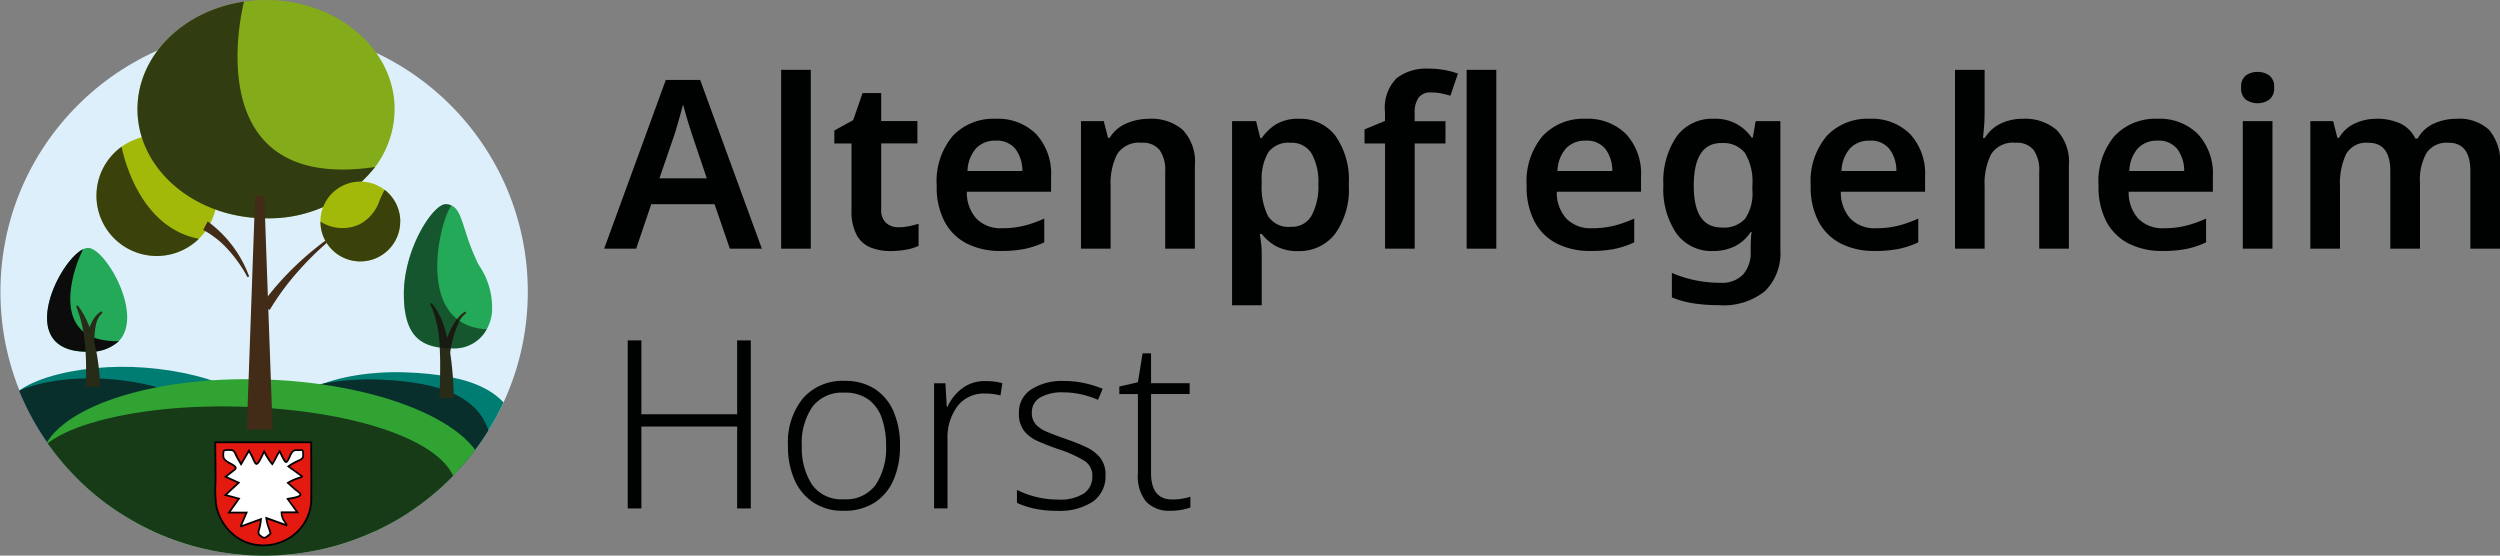
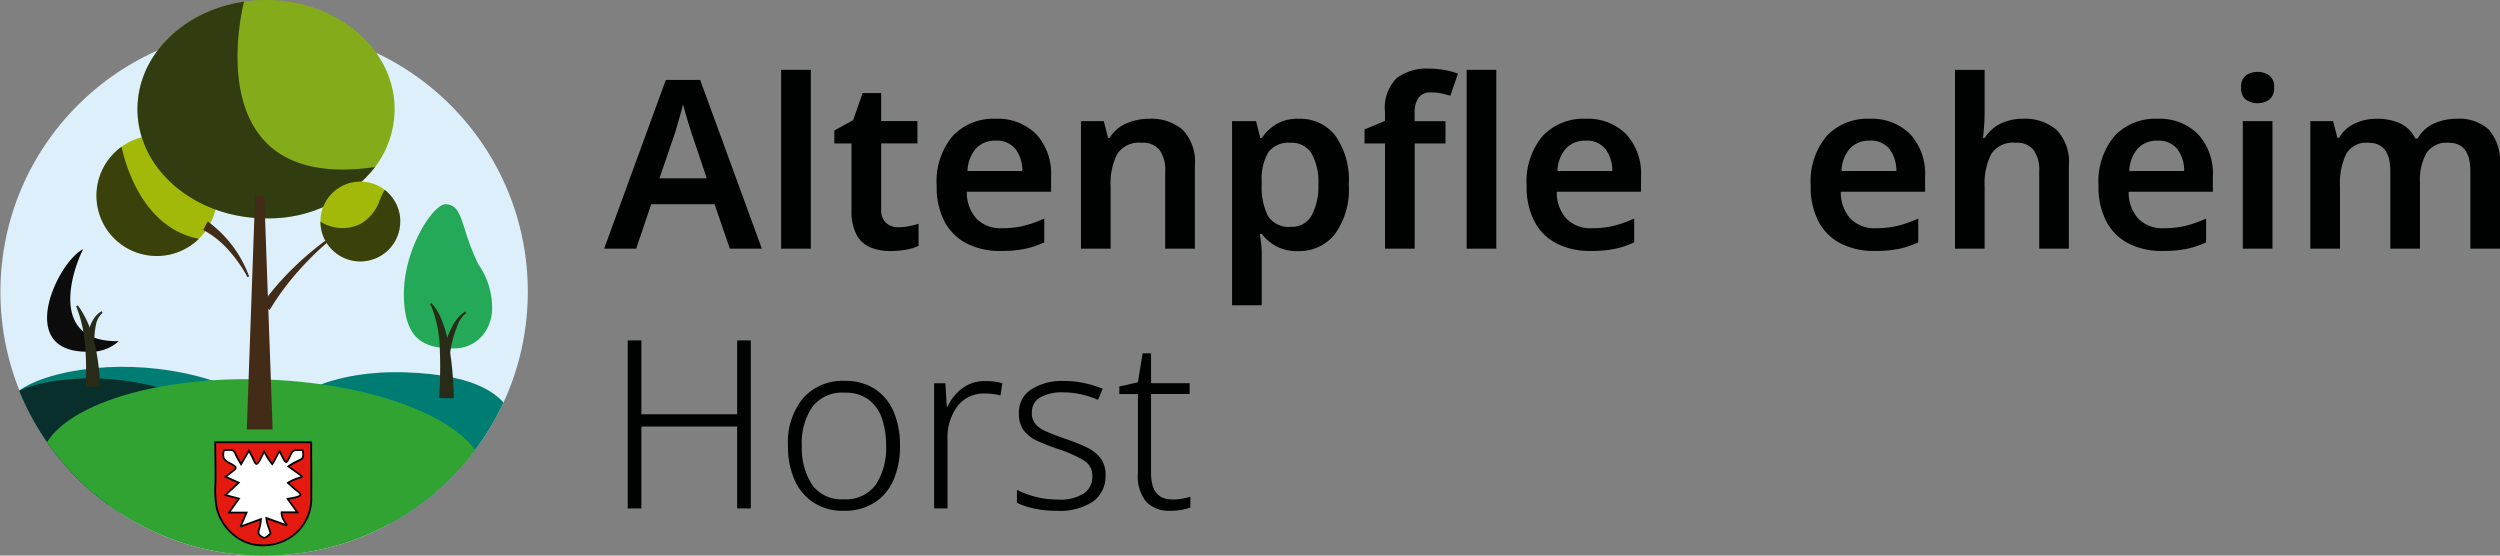
<svg xmlns="http://www.w3.org/2000/svg" width="242" height="53.784" viewBox="0 0 242 53.784">
  <rect x="0" y="0" width="242" height="53.784" fill="#808080" stroke="none" />
  <defs>
    <clipPath id="clip-path">
      <circle id="Ellipse_33" data-name="Ellipse 33" cx="25.546" cy="25.546" r="25.546" fill="none" />
    </clipPath>
  </defs>
  <g id="aph-horst-logo" transform="translate(-1.72)" style="isolation: isolate">
    <g id="Ebene_1" data-name="Ebene 1" transform="translate(1.72 0)">
      <g id="Gruppe_189" data-name="Gruppe 189">
        <g id="Gruppe_177" data-name="Gruppe 177" transform="translate(58.484 6.644)">
          <path id="Pfad_340" data-name="Pfad 340" d="M348.015,60.544l-1.481-4.306h-6.128l-1.458,4.306h-3.1l5.969-16.334h3.326l5.969,16.334Zm-2.232-6.811-1.413-4.192c-.061-.2-.152-.481-.273-.854s-.236-.751-.341-1.139-.2-.709-.273-.968c-.075.319-.172.676-.285,1.071s-.221.767-.319,1.117-.179.607-.24.774L341.2,53.734Z" transform="translate(-335.85 -43.116)" fill="#000101" />
          <path id="Pfad_341" data-name="Pfad 341" d="M436.591,55.932H433.72V38.62h2.871Z" transform="translate(-416.59 -38.504)" fill="#000101" />
          <path id="Pfad_342" data-name="Pfad 342" d="M469.313,64.469a5.268,5.268,0,0,0,1.036-.1,9.057,9.057,0,0,0,.945-.24v2.141a4.553,4.553,0,0,1-1.185.364,8.28,8.28,0,0,1-1.526.137,5.156,5.156,0,0,1-1.925-.341,2.7,2.7,0,0,1-1.355-1.208,4.9,4.9,0,0,1-.5-2.438V56.356H463.14V55.1l1.822-1,.912-2.62h1.8v2.711h3.508v2.163h-3.508v6.4a1.644,1.644,0,0,0,.467,1.286,1.681,1.681,0,0,0,1.173.422Z" transform="translate(-440.86 -49.114)" fill="#000101" />
          <path id="Pfad_343" data-name="Pfad 343" d="M525.446,65.69a5.24,5.24,0,0,1,3.93,1.481,5.65,5.65,0,0,1,1.446,4.124v1.458h-8.155a3.753,3.753,0,0,0,.935,2.608,3.257,3.257,0,0,0,2.461.922,8.839,8.839,0,0,0,2.141-.24,11.408,11.408,0,0,0,1.959-.695v2.3a8.382,8.382,0,0,1-1.89.637,11.631,11.631,0,0,1-2.347.2,7.082,7.082,0,0,1-3.212-.695,5.043,5.043,0,0,1-2.176-2.1,7.129,7.129,0,0,1-.786-3.52,6.8,6.8,0,0,1,1.561-4.829A5.405,5.405,0,0,1,525.446,65.69Zm0,2.118a2.5,2.5,0,0,0-1.88.74,3.447,3.447,0,0,0-.831,2.2h5.309a3.513,3.513,0,0,0-.649-2.107A2.281,2.281,0,0,0,525.446,67.808Z" transform="translate(-487.562 -60.836)" fill="#000101" />
          <path id="Pfad_344" data-name="Pfad 344" d="M606.136,65.69a4.639,4.639,0,0,1,3.247,1.071,4.487,4.487,0,0,1,1.173,3.462v8.041h-2.871V70.792a3.339,3.339,0,0,0-.546-2.085,2.066,2.066,0,0,0-1.731-.695,2.507,2.507,0,0,0-2.37,1.094,6.261,6.261,0,0,0-.637,3.121v6.037H599.53V65.918h2.209l.41,1.617h.159a3.491,3.491,0,0,1,1.63-1.4A5.527,5.527,0,0,1,606.136,65.69Z" transform="translate(-553.377 -60.836)" fill="#000101" />
          <path id="Pfad_345" data-name="Pfad 345" d="M689.59,65.69a4.293,4.293,0,0,1,3.485,1.605,7.381,7.381,0,0,1,1.322,4.773,7.346,7.346,0,0,1-1.355,4.8,4.367,4.367,0,0,1-3.52,1.63,4.3,4.3,0,0,1-2.209-.5,4.619,4.619,0,0,1-1.344-1.162h-.182q.068.433.126.935a8.355,8.355,0,0,1,.058.957v5.011H683.1V65.919h2.324l.41,1.64h.136a4.741,4.741,0,0,1,1.367-1.322,4.1,4.1,0,0,1,2.254-.546Zm-.821,2.323a2.427,2.427,0,0,0-2.153.912,5.012,5.012,0,0,0-.649,2.757v.364a6.219,6.219,0,0,0,.6,3.04,2.353,2.353,0,0,0,2.244,1.059,2.154,2.154,0,0,0,1.994-1.1,5.968,5.968,0,0,0,.649-3.019,5.641,5.641,0,0,0-.649-2.962,2.226,2.226,0,0,0-2.039-1.048Z" transform="translate(-622.32 -60.836)" fill="#000101" />
          <path id="Pfad_346" data-name="Pfad 346" d="M764.2,45.206h-2.984V55.39h-2.871V45.206H756.36V43.839l1.981-.821v-.844a4.067,4.067,0,0,1,1.127-3.292,4.726,4.726,0,0,1,3.086-.922,8.251,8.251,0,0,1,1.63.149,7.772,7.772,0,0,1,1.218.331l-.73,2.141c-.259-.075-.543-.149-.854-.217a4.732,4.732,0,0,0-1.013-.1,1.41,1.41,0,0,0-1.218.513,2.456,2.456,0,0,0-.376,1.469v.8h2.984V45.2Z" transform="translate(-682.757 -37.96)" fill="#000101" />
          <path id="Pfad_347" data-name="Pfad 347" d="M815.71,55.932h-2.87V38.62h2.87Z" transform="translate(-729.351 -38.504)" fill="#000101" />
          <path id="Pfad_348" data-name="Pfad 348" d="M851.716,65.69a5.24,5.24,0,0,1,3.929,1.481,5.65,5.65,0,0,1,1.446,4.124v1.458h-8.155a3.753,3.753,0,0,0,.935,2.608,3.257,3.257,0,0,0,2.461.922,8.839,8.839,0,0,0,2.141-.24,11.4,11.4,0,0,0,1.959-.695v2.3a8.381,8.381,0,0,1-1.89.637,11.631,11.631,0,0,1-2.347.2,7.082,7.082,0,0,1-3.212-.695,5.043,5.043,0,0,1-2.176-2.1,7.13,7.13,0,0,1-.786-3.52,6.8,6.8,0,0,1,1.561-4.829A5.4,5.4,0,0,1,851.716,65.69Zm0,2.118a2.5,2.5,0,0,0-1.88.74,3.448,3.448,0,0,0-.831,2.2h5.309a3.514,3.514,0,0,0-.649-2.107A2.281,2.281,0,0,0,851.716,67.808Z" transform="translate(-756.724 -60.836)" fill="#000101" />
-           <path id="Pfad_349" data-name="Pfad 349" d="M926.5,65.69a4.2,4.2,0,0,1,3.667,1.822h.114l.273-1.595h2.393V78.355a5.192,5.192,0,0,1-1.481,4.01A6.383,6.383,0,0,1,927,83.732a16.179,16.179,0,0,1-2.438-.172,9.274,9.274,0,0,1-2.118-.581V80.61a11.665,11.665,0,0,0,2.244.707,12.2,12.2,0,0,0,2.494.25,2.824,2.824,0,0,0,2.141-.786,3.188,3.188,0,0,0,.751-2.289v-.319c0-.228.007-.494.023-.8a6.124,6.124,0,0,1,.068-.728h-.091a3.911,3.911,0,0,1-1.561,1.4,4.745,4.745,0,0,1-2.085.445,4.178,4.178,0,0,1-3.53-1.686,7.625,7.625,0,0,1-1.276-4.693,7.683,7.683,0,0,1,1.286-4.715,4.234,4.234,0,0,1,3.588-1.708Zm.751,2.347q-2.688,0-2.688,4.124c0,2.75.912,4.056,2.734,4.056a2.775,2.775,0,0,0,2.221-.831,4.321,4.321,0,0,0,.718-2.813V72.14A5.332,5.332,0,0,0,929.516,69a2.65,2.65,0,0,0-2.267-.957Z" transform="translate(-819.091 -60.836)" fill="#000101" />
          <path id="Pfad_350" data-name="Pfad 350" d="M1008.805,65.69a5.24,5.24,0,0,1,3.93,1.481,5.65,5.65,0,0,1,1.446,4.124v1.458h-8.155a3.753,3.753,0,0,0,.935,2.608,3.257,3.257,0,0,0,2.461.922,8.839,8.839,0,0,0,2.141-.24,11.406,11.406,0,0,0,1.959-.695v2.3a8.381,8.381,0,0,1-1.89.637,11.63,11.63,0,0,1-2.347.2,7.082,7.082,0,0,1-3.212-.695,5.042,5.042,0,0,1-2.176-2.1,7.129,7.129,0,0,1-.786-3.52,6.8,6.8,0,0,1,1.561-4.829A5.4,5.4,0,0,1,1008.805,65.69Zm0,2.118a2.5,2.5,0,0,0-1.88.74,3.448,3.448,0,0,0-.831,2.2h5.309a3.514,3.514,0,0,0-.649-2.107A2.282,2.282,0,0,0,1008.805,67.808Z" transform="translate(-886.318 -60.836)" fill="#000101" />
          <path id="Pfad_351" data-name="Pfad 351" d="M1085.752,38.62v4.124q0,.73-.058,1.423c-.039.464-.072.809-.1,1.036h.182a3.687,3.687,0,0,1,1.549-1.39,4.875,4.875,0,0,1,2.118-.455,4.684,4.684,0,0,1,3.28,1.082,4.469,4.469,0,0,1,1.185,3.452v8.041h-2.87V48.46a3.339,3.339,0,0,0-.546-2.085,2.066,2.066,0,0,0-1.731-.695,2.507,2.507,0,0,0-2.37,1.094,6.261,6.261,0,0,0-.637,3.121v6.037h-2.87V38.62h2.87Z" transform="translate(-952.125 -38.504)" fill="#000101" />
          <path id="Pfad_352" data-name="Pfad 352" d="M1167.975,65.69a5.24,5.24,0,0,1,3.929,1.481,5.649,5.649,0,0,1,1.446,4.124v1.458H1165.2a3.753,3.753,0,0,0,.935,2.608,3.257,3.257,0,0,0,2.461.922,8.84,8.84,0,0,0,2.141-.24,11.4,11.4,0,0,0,1.958-.695v2.3a8.379,8.379,0,0,1-1.89.637,11.63,11.63,0,0,1-2.347.2,7.082,7.082,0,0,1-3.212-.695,5.044,5.044,0,0,1-2.176-2.1,7.13,7.13,0,0,1-.786-3.52,6.8,6.8,0,0,1,1.561-4.829A5.405,5.405,0,0,1,1167.975,65.69Zm0,2.118a2.5,2.5,0,0,0-1.88.74,3.447,3.447,0,0,0-.831,2.2h5.309a3.514,3.514,0,0,0-.649-2.107A2.281,2.281,0,0,0,1167.975,67.808Z" transform="translate(-1017.628 -60.836)" fill="#000101" />
          <path id="Pfad_353" data-name="Pfad 353" d="M1242.755,39.79a1.914,1.914,0,0,1,1.117.331,1.326,1.326,0,0,1,.478,1.173,1.358,1.358,0,0,1-.478,1.185,2.015,2.015,0,0,1-2.244,0,1.373,1.373,0,0,1-.467-1.185,1.34,1.34,0,0,1,.467-1.173A1.9,1.9,0,0,1,1242.755,39.79Zm1.435,4.761V56.9h-2.871V44.551Z" transform="translate(-1082.701 -39.47)" fill="#000101" />
          <path id="Pfad_354" data-name="Pfad 354" d="M1293.583,65.69a4.257,4.257,0,0,1,3.156,1.071,4.78,4.78,0,0,1,1.059,3.462v8.041h-2.87V70.769q0-2.757-2.1-2.757a2.357,2.357,0,0,0-2.141.98,5.24,5.24,0,0,0-.637,2.848v6.424h-2.87V70.769q0-2.757-2.118-2.757a2.236,2.236,0,0,0-2.163,1.094,6.658,6.658,0,0,0-.592,3.121v6.037h-2.87V65.918h2.209l.41,1.617h.159a3.413,3.413,0,0,1,1.549-1.4,4.91,4.91,0,0,1,2.05-.445,5.37,5.37,0,0,1,2.335.455A3.1,3.1,0,0,1,1289.6,67.6h.228a3.378,3.378,0,0,1,1.594-1.458A5.283,5.283,0,0,1,1293.583,65.69Z" transform="translate(-1114.281 -60.836)" fill="#000101" />
        </g>
        <g id="Gruppe_178" data-name="Gruppe 178" transform="translate(60.763 32.95)">
          <path id="Pfad_355" data-name="Pfad 355" d="M360.784,204.516h-1.321v-7.927h-9.271v7.927H348.87V188.25h1.322V195.4h9.271V188.25h1.321Z" transform="translate(-348.87 -188.25)" fill="#000101" />
          <path id="Pfad_356" data-name="Pfad 356" d="M448.343,216.937a8.076,8.076,0,0,1-.627,3.3,4.917,4.917,0,0,1-1.845,2.2,5.373,5.373,0,0,1-2.972.786,5.126,5.126,0,0,1-2.893-.775,5.016,5.016,0,0,1-1.857-2.186,7.906,7.906,0,0,1-.649-3.326,6.751,6.751,0,0,1,1.469-4.624,5.092,5.092,0,0,1,4.021-1.663,5.217,5.217,0,0,1,2.927.786,4.906,4.906,0,0,1,1.812,2.2,8.226,8.226,0,0,1,.614,3.3Zm-9.5,0a6.477,6.477,0,0,0,.98,3.747,3.471,3.471,0,0,0,3.075,1.423,3.546,3.546,0,0,0,3.11-1.423,6.439,6.439,0,0,0,.991-3.747,8,8,0,0,0-.41-2.666,3.751,3.751,0,0,0-1.3-1.822,3.793,3.793,0,0,0-2.324-.66,3.62,3.62,0,0,0-3.1,1.367,6.189,6.189,0,0,0-1.026,3.782Z" transform="translate(-421.987 -206.729)" fill="#000101" />
          <path id="Pfad_357" data-name="Pfad 357" d="M523.286,210.77a5.761,5.761,0,0,1,1.64.2l-.182,1.185a5.944,5.944,0,0,0-.73-.137,6.368,6.368,0,0,0-.774-.046,3.2,3.2,0,0,0-2.654,1.218,5.07,5.07,0,0,0-.968,3.247v6.651h-1.3V210.975h1.094l.137,2.277h.068A4.6,4.6,0,0,1,521,211.5,3.572,3.572,0,0,1,523.286,210.77Z" transform="translate(-488.661 -206.828)" fill="#000101" />
          <path id="Pfad_358" data-name="Pfad 358" d="M572.7,219.783a2.969,2.969,0,0,1-1.218,2.552,5.832,5.832,0,0,1-3.474.889A9.943,9.943,0,0,1,565.76,223a8.078,8.078,0,0,1-1.63-.546V221.2a8.74,8.74,0,0,0,1.822.672,8.412,8.412,0,0,0,2.1.263,4.313,4.313,0,0,0,2.575-.6,1.958,1.958,0,0,0,.8-1.652,1.687,1.687,0,0,0-.831-1.539,12.005,12.005,0,0,0-2.494-1.1q-1.116-.386-1.971-.774a3.385,3.385,0,0,1-1.332-1.013,2.732,2.732,0,0,1-.478-1.7,2.614,2.614,0,0,1,1.185-2.277,5.472,5.472,0,0,1,3.166-.821,9.073,9.073,0,0,1,2.039.217,10.938,10.938,0,0,1,1.721.536l-.455,1.071a8.607,8.607,0,0,0-1.594-.523,7.888,7.888,0,0,0-1.777-.2,4.2,4.2,0,0,0-2.232.5,1.618,1.618,0,0,0-.8,1.458,1.635,1.635,0,0,0,.387,1.15,3.161,3.161,0,0,0,1.117.73q.73.307,1.777.672a18.978,18.978,0,0,1,1.948.775,3.811,3.811,0,0,1,1.39,1.048,2.65,2.65,0,0,1,.513,1.708Z" transform="translate(-526.453 -206.729)" fill="#000101" />
          <path id="Pfad_359" data-name="Pfad 359" d="M625.867,209.558a5.629,5.629,0,0,0,.968-.081,4.591,4.591,0,0,0,.786-.194v1.048a5.207,5.207,0,0,1-.854.228,5.9,5.9,0,0,1-1.082.091,3.075,3.075,0,0,1-2.324-.854,3.865,3.865,0,0,1-.821-2.745v-7.7h-1.8v-.73l1.8-.41.455-2.8h.819V198.3h3.735v1.048h-3.735v7.654q0,2.552,2.05,2.552Z" transform="translate(-573.154 -194.157)" fill="#000101" />
        </g>
        <g id="Gruppe_188" data-name="Gruppe 188">
          <g id="Gruppe_185" data-name="Gruppe 185" transform="translate(0 2.692)" clip-path="url(#clip-path)">
            <circle id="Ellipse_31" data-name="Ellipse 31" cx="25.546" cy="25.546" r="25.546" transform="translate(0.04 0.016)" fill="#dceffa" />
            <path id="Pfad_360" data-name="Pfad 360" d="M29.985,209.864c-.152,4.362-7.736,7.381-14.265,7.154s-9.539-4.178-11.545-8.312c-1.906-3.928,5.631-6.07,12.16-5.843s13.8,2.639,13.653,7Z" transform="translate(-3.497 -170.033)" fill="#007d73" />
            <path id="Pfad_361" data-name="Pfad 361" d="M22.327,215.777c-.284,3.739-6.9,6.067-12.492,5.643S1.792,217.5.214,213.883c-1.5-3.438,5.043-5.015,10.638-4.591s11.757,2.745,11.473,6.485Z" transform="translate(-0.298 -175.296)" fill="#0c0c0c" opacity="0.69" style="mix-blend-mode: soft-light;isolation: isolate" />
            <path id="Pfad_362" data-name="Pfad 362" d="M175.459,211.642c.781,4.3-5.811,9.131-12.34,8.9s-11.7-3.951-11.545-8.312,6.506-6.6,13.035-6.368,10.152,1.925,10.852,5.776Z" transform="translate(-125.342 -172.511)" fill="#007d73" />
-             <path id="Pfad_363" data-name="Pfad 363" d="M160.459,215.642c.781,4.3-5.811,9.131-12.34,8.9s-11.7-3.951-11.545-8.312,6.506-6.6,13.035-6.368,10.152,1.925,10.852,5.776Z" transform="translate(-112.968 -175.811)" fill="#0c0c0c" opacity="0.69" style="mix-blend-mode: soft-light;isolation: isolate" />
            <g id="Gruppe_180" data-name="Gruppe 180" transform="translate(39.088 17.077)">
              <path id="Pfad_364" data-name="Pfad 364" d="M233.562,123.5h0a4.242,4.242,0,0,1-.5,1.556,3.556,3.556,0,0,1-3.1,1.848c-2.811,0-4.878-.674-4.918-5.158s2.862-8.865,4.071-8.8a1.473,1.473,0,0,1,.541.124c1.131.518,1.057,2.583,2.62,5.729a7.3,7.3,0,0,1,1.292,4.7Z" transform="translate(-225.037 -112.946)" fill="#23a957" />
              <g id="Gruppe_179" data-name="Gruppe 179" transform="translate(2.535 9.552)">
                <path id="Pfad_365" data-name="Pfad 365" d="M239.635,167.52c1.82,1.831,2.142,6.711,2.191,9.233l-1.4-.026c.063-1.54.119-3.095.046-4.637a11.8,11.8,0,0,0-.807-4.206,1.686,1.686,0,0,0-.142-.231l.116-.131h0Z" transform="translate(-239.52 -167.52)" fill="#282b17" />
                <path id="Pfad_366" data-name="Pfad 366" d="M245.82,176.68c.364-1.388,1.008-3.665,2.323-4.4l.086.152a2.362,2.362,0,0,0-.726.9,10.851,10.851,0,0,0-.894,3.471l-.788-.126h0Z" transform="translate(-244.717 -171.447)" fill="#282b17" />
              </g>
            </g>
-             <path id="Pfad_367" data-name="Pfad 367" d="M233.06,125.043a3.556,3.556,0,0,1-3.1,1.848c-2.811,0-4.878-.674-4.918-5.158s2.862-8.865,4.071-8.8a1.473,1.473,0,0,1,.541.124C228.449,114.648,226.083,124.677,233.06,125.043Z" transform="translate(-185.95 -95.86)" fill="#0c0c0c" opacity="0.53" style="mix-blend-mode: soft-light;isolation: isolate" />
            <ellipse id="Ellipse_32" data-name="Ellipse 32" cx="8.846" cy="21.543" rx="8.846" ry="21.543" transform="translate(3.592 50.973) rotate(-88)" fill="#30a332" />
-             <path id="Pfad_368" data-name="Pfad 368" d="M62.161,232.919c-.047,4.717-9.63,7.6-21.527,7.484s-14.277-3.9-18.6-8.769c-3.11-3.5,6.1-6.986,17.993-6.868S62.208,228.2,62.161,232.919Z" transform="translate(-17.976 -188.115)" fill="#0c0c0c" opacity="0.69" style="mix-blend-mode: soft-light;isolation: isolate" />
            <path id="Pfad_369" data-name="Pfad 369" d="M66.735,80.717A5.834,5.834,0,1,1,60.9,74.88a5.8,5.8,0,0,1,5.836,5.837Z" transform="translate(-45.724 -64.466)" fill="#a3b909" />
            <g id="Gruppe_183" data-name="Gruppe 183" transform="translate(20.748 40.035)">
              <g id="Gruppe_181" data-name="Gruppe 181" transform="translate(0)">
                <path id="Pfad_370" data-name="Pfad 370" d="M120.742,244.62v.189c.016,1.036.028,2.074.03,3.11a15.952,15.952,0,0,0,.095,2.963,4.833,4.833,0,0,0,2.711,3.352,4.779,4.779,0,0,0,4.523-.474,4.452,4.452,0,0,0,1.421-1.591,4.59,4.59,0,0,0,.516-2.349c.016-1.733-.007-3.466-.007-5.2H120.74Z" transform="translate(-120.656 -244.531)" fill="#e4190f" />
                <path id="Pfad_371" data-name="Pfad 371" d="M124.979,254.267a4.627,4.627,0,0,1-1.829-.373,4.954,4.954,0,0,1-2.764-3.415,10.439,10.439,0,0,1-.107-2.23c.005-.252.01-.5.01-.751,0-1.111-.018-2.195-.03-3.11v-.278h9.466v.088c0,.646,0,1.29.007,1.936.005,1.069.01,2.176,0,3.264a4.653,4.653,0,0,1-.529,2.391,4.575,4.575,0,0,1-1.449,1.623,5.02,5.02,0,0,1-2.776.854Zm-4.546-9.979v.1c.014.915.028,2,.03,3.112,0,.249-.005.5-.01.754a10.389,10.389,0,0,0,.105,2.191,4.763,4.763,0,0,0,2.66,3.287,4.682,4.682,0,0,0,4.439-.467,4.358,4.358,0,0,0,1.393-1.561,4.507,4.507,0,0,0,.506-2.307c.009-1.087,0-2.193,0-3.263q-.005-.924-.007-1.848h-9.116Z" transform="translate(-120.26 -244.11)" fill="#000001" />
              </g>
              <g id="Gruppe_182" data-name="Gruppe 182" transform="translate(0.785 0.719)">
                <path id="Pfad_372" data-name="Pfad 372" d="M132.846,251.454a6.377,6.377,0,0,0-1.36.585l.695.62c.089.079.532.38.527.49-.014.3-1,.373-1.243.445l.94,1.292h-1.533c-.075.385.322.891.5,1.209l-.03.04-1.939-.7a8.9,8.9,0,0,0,.415,1.5c-.172.133-.453.455-.667.411a1.3,1.3,0,0,1-.48-.345c-.082-.175.046-.467.081-.646a5.61,5.61,0,0,0,.13-.816l-1.922.7c-.011-.01-.021-.019-.03-.03.184-.425.369-.852.565-1.307h-1.7c.331-.464.639-.891.966-1.349l-1.306-.352,1.281-1.194-1.269-.571c.254-.207.515-.4.772-.6.273-.214.284-.312-.007-.511s-.933-.418-.978-.833c-.012-.11-.021-.536.072-.609a2.264,2.264,0,0,1,.821-.012c.2.084.282.376.376.56.138.27.289.527.446.786.257-.441.5-.852.761-1.307.107.2.212.392.315.59.068.13.254.669.408.688.221.028.63-1,.74-1.2a7.064,7.064,0,0,0,.791,1.223c.271-.4.436-.854.712-1.248.138.275.264.565.42.831.226.382.3.189.473-.13a3.2,3.2,0,0,1,.368-.667c.168-.172.336-.131.555-.128.135,0,.355-.063.436.063a1.81,1.81,0,0,1,.014.583c-.068.245-.338.306-.546.415a5.231,5.231,0,0,0-.866.509l1.318.954c0,.019-.009.037-.012.056Z" transform="translate(-125.151 -248.741)" fill="#fff" />
                <path id="Pfad_373" data-name="Pfad 373" d="M128.78,256.921a.215.215,0,0,1-.058-.005,1.3,1.3,0,0,1-.541-.394.843.843,0,0,1,.037-.553c.016-.054.03-.1.038-.147l.021-.105c.037-.186.075-.375.1-.564l-1.847.676-.114-.109.537-1.241h-1.743l.992-1.386-1.335-.359,1.3-1.211-1.278-.576.11-.089c.161-.131.327-.257.492-.383.095-.072.189-.144.282-.217q.176-.137.173-.194c0-.026-.032-.077-.177-.175a3.013,3.013,0,0,0-.263-.152c-.319-.172-.714-.387-.753-.744,0-.005-.051-.565.105-.688a2.046,2.046,0,0,1,.908-.023.821.821,0,0,1,.359.471c.021.046.04.091.06.13.123.238.254.466.368.653l.765-1.314.074.137c.107.2.212.394.315.592.016.032.039.084.067.147.049.116.2.469.278.5.124-.023.438-.7.541-.926.047-.1.086-.187.11-.231l.075-.137.079.135c.046.079.091.159.137.24a5.9,5.9,0,0,0,.569.882c.1-.161.189-.333.275-.5a5.48,5.48,0,0,1,.376-.655l.084-.119.066.131c.046.089.089.18.133.273.089.186.18.376.284.553.093.158.133.168.135.168a.852.852,0,0,0,.149-.231l.035-.065c.035-.063.068-.137.1-.214a1.7,1.7,0,0,1,.278-.474.6.6,0,0,1,.527-.158c.03,0,.061,0,.093,0s.067,0,.105-.007c.133-.012.313-.03.4.11a1.664,1.664,0,0,1,.025.653c-.065.233-.271.324-.455.406-.046.021-.091.04-.135.063l-.142.074a4.947,4.947,0,0,0-.62.357l1.269.919-.037.158-.044.016c-.093.035-.187.068-.28.1a5.247,5.247,0,0,0-.966.413l.609.543c.021.018.06.049.109.086.313.238.453.362.448.474-.014.3-.574.392-1.026.471l-.156.028.963,1.323h-1.628a1.844,1.844,0,0,0,.355.847c.053.084.1.163.138.233l.026.049-.1.137-1.869-.672a3.949,3.949,0,0,0,.222.795,5.313,5.313,0,0,1,.177.558l.014.054-.046.035c-.039.03-.081.068-.128.11a1.006,1.006,0,0,1-.551.324Zm-.215-2.025-.007.133a4.9,4.9,0,0,1-.11.723l-.021.1c-.009.047-.025.1-.042.161a.739.739,0,0,0-.046.431,1.325,1.325,0,0,0,.417.3c.121.023.324-.156.459-.277l.093-.082c-.042-.163-.1-.32-.158-.488a3.6,3.6,0,0,1-.245-.977l-.009-.135,1.906.686-.051-.082a1.671,1.671,0,0,1-.371-1.043l.014-.072h1.434l-.912-1.253.117-.035c.065-.019.168-.037.3-.059.261-.046.873-.151.88-.306a2.224,2.224,0,0,0-.378-.326,1.326,1.326,0,0,1-.119-.095l-.781-.695.095-.063a4.913,4.913,0,0,1,1.1-.494l.184-.065-1.325-.959.089-.072a4.335,4.335,0,0,1,.74-.446l.14-.072c.046-.024.095-.046.144-.068.163-.072.315-.14.357-.292a2.038,2.038,0,0,0-.005-.516c-.03-.046-.14-.035-.236-.026-.046,0-.089.007-.124.007s-.067,0-.1,0a.439.439,0,0,0-.394.105,1.524,1.524,0,0,0-.245.424c-.037.081-.072.158-.109.226l-.035.065c-.1.186-.173.32-.3.322h0c-.119,0-.207-.123-.285-.254-.107-.182-.2-.378-.292-.565-.021-.046-.044-.089-.065-.135-.1.165-.193.338-.28.509a5.98,5.98,0,0,1-.348.614l-.063.093-.075-.084a5.555,5.555,0,0,1-.667-1l-.053-.095-.035.075c-.324.7-.527,1.05-.723,1.027-.156-.019-.275-.271-.415-.6-.025-.058-.046-.107-.06-.135-.079-.151-.159-.3-.24-.452l-.758,1.3-.077-.126c-.128-.21-.3-.492-.45-.791-.021-.042-.042-.089-.065-.14-.068-.154-.145-.327-.268-.38a2.487,2.487,0,0,0-.739.005,1.49,1.49,0,0,0-.033.527c.028.266.364.448.662.607.1.056.2.109.278.161.13.088.249.187.254.315s-.093.222-.242.338l-.284.219c-.126.1-.252.193-.376.291l1.26.567-1.262,1.176,1.274.343-.94,1.315h1.668l-.558,1.292,1.908-.7Z" transform="translate(-124.745 -248.22)" fill="#000001" />
              </g>
            </g>
-             <path id="Pfad_374" data-name="Pfad 374" d="M31.629,147.149a4.1,4.1,0,0,0,3.082-1.024c2.456-2.559-1.318-9.025-2.976-9.025a.8.8,0,0,0-.189.023,1.286,1.286,0,0,0-.287.1c-2.408,1.157-6.662,9.924.373,9.924Z" transform="translate(-23.208 -115.795)" fill="#23a957" />
            <path id="Pfad_375" data-name="Pfad 375" d="M31.621,147.743a4.1,4.1,0,0,0,3.082-1.024c-6.781.137-4.551-6.749-3.453-8.9-2.408,1.157-6.662,9.924.373,9.924Z" transform="translate(-23.2 -116.389)" fill="#0c0c0c" style="mix-blend-mode: soft-light;isolation: isolate" />
            <g id="Gruppe_184" data-name="Gruppe 184" transform="translate(7.376 26.859)">
              <path id="Pfad_376" data-name="Pfad 376" d="M44,168.83c1.451,1.915,1.927,4.526,2.127,6.872.016.345.032.691.042,1.038l-1.4-.026a27.873,27.873,0,0,0-.042-3.936,13.01,13.01,0,0,0-.866-3.847l.144-.1Z" transform="translate(-43.86 -168.83)" fill="#282b17" />
              <path id="Pfad_377" data-name="Pfad 377" d="M49.37,174.923c.215-1,.534-2.289,1.5-2.813l.086.152a2.1,2.1,0,0,0-.655,1.253,6.314,6.314,0,0,0-.131,1.46l-.8-.054h0Z" transform="translate(-48.406 -171.536)" fill="#282b17" />
            </g>
            <path id="Pfad_378" data-name="Pfad 378" d="M114.549,122.46a11.474,11.474,0,0,1,4.015,5.328l-.159.074a13.371,13.371,0,0,0-1.852-2.645,8.978,8.978,0,0,0-2.433-1.932l.429-.824Z" transform="translate(-94.446 -103.718)" fill="#422b17" />
            <path id="Pfad_379" data-name="Pfad 379" d="M153.488,130.04a28.148,28.148,0,0,0-3.466,3.308,24.818,24.818,0,0,0-2.822,3.819l-.781-.5a24.409,24.409,0,0,1,1.519-1.931,28.946,28.946,0,0,1,3.5-3.382c.627-.513,1.269-1,1.945-1.453l.1.144h0Z" transform="translate(-121.093 -109.855)" fill="#422b17" />
            <path id="Pfad_380" data-name="Pfad 380" d="M64.976,90.079a5.835,5.835,0,1,1-7.486-8.909C57.869,82.934,59.569,89.041,64.976,90.079Z" transform="translate(-45.724 -69.655)" fill="#0c0c0c" opacity="0.69" style="mix-blend-mode: soft-light;isolation: isolate" />
          </g>
          <g id="Gruppe_186" data-name="Gruppe 186" transform="translate(13.309)">
            <path id="Pfad_381" data-name="Pfad 381" d="M102.65,10.567a9.387,9.387,0,0,1-1.889,5.6A13.065,13.065,0,0,1,90.207,21.13c-6.874,0-12.447-4.731-12.447-10.563,0-5.216,4.456-9.553,10.313-10.409h0A14.424,14.424,0,0,1,90.207,0C97.08,0,102.65,4.731,102.65,10.567Z" transform="translate(-77.76 0)" fill="#84ab1a" />
            <path id="Pfad_382" data-name="Pfad 382" d="M100.761,16.9a13.065,13.065,0,0,1-10.554,4.966c-6.874,0-12.447-4.731-12.447-10.563,0-5.216,4.456-9.553,10.313-10.409h0S83.165,19.482,100.761,16.9Z" transform="translate(-77.76 -0.734)" fill="#0c0c0c" opacity="0.69" style="mix-blend-mode: soft-light;isolation: isolate" />
          </g>
          <path id="Pfad_383" data-name="Pfad 383" d="M139.884,108.23l.81,22.626h-2.5L139,108.23Z" transform="translate(-114.303 -89.286)" fill="#422b17" />
          <g id="Gruppe_187" data-name="Gruppe 187" transform="translate(31.018 17.58)">
            <path id="Pfad_384" data-name="Pfad 384" d="M186.652,104.3a3.861,3.861,0,0,1-7.722.005V104.3a3.862,3.862,0,0,1,7.724,0Z" transform="translate(-178.93 -100.44)" fill="#a3b909" />
            <path id="Pfad_385" data-name="Pfad 385" d="M186.652,108.047a3.861,3.861,0,0,1-7.722.005,3.94,3.94,0,0,0,3.8.263,4.052,4.052,0,0,0,1.859-2.121,8.715,8.715,0,0,1,.558-1.213,3.86,3.86,0,0,1,1.512,3.065Z" transform="translate(-178.93 -104.185)" fill="#0c0c0c" opacity="0.69" style="mix-blend-mode: soft-light;isolation: isolate" />
          </g>
        </g>
      </g>
    </g>
  </g>
</svg>